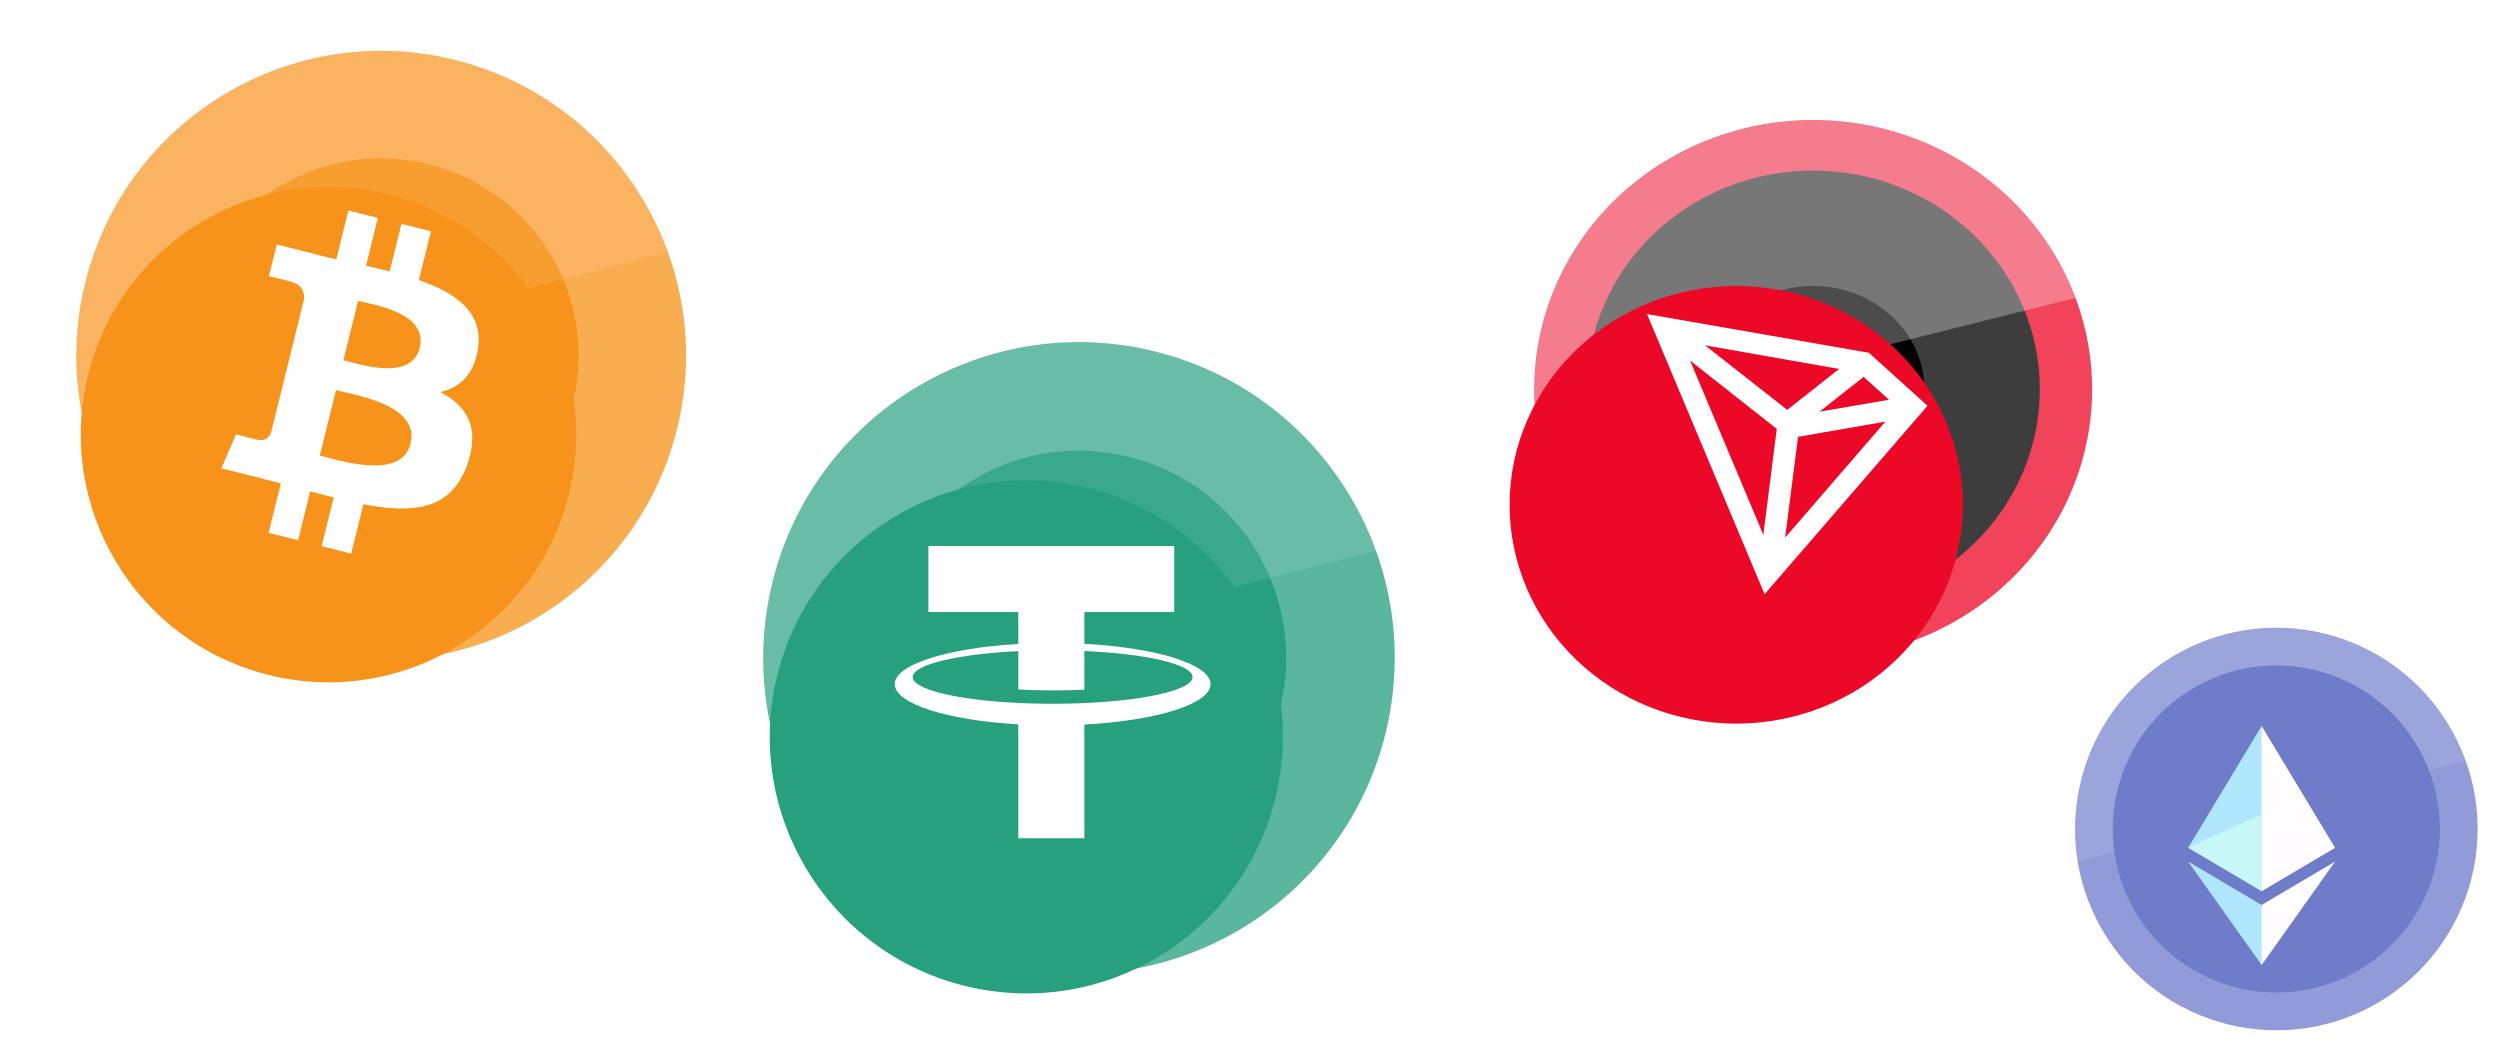
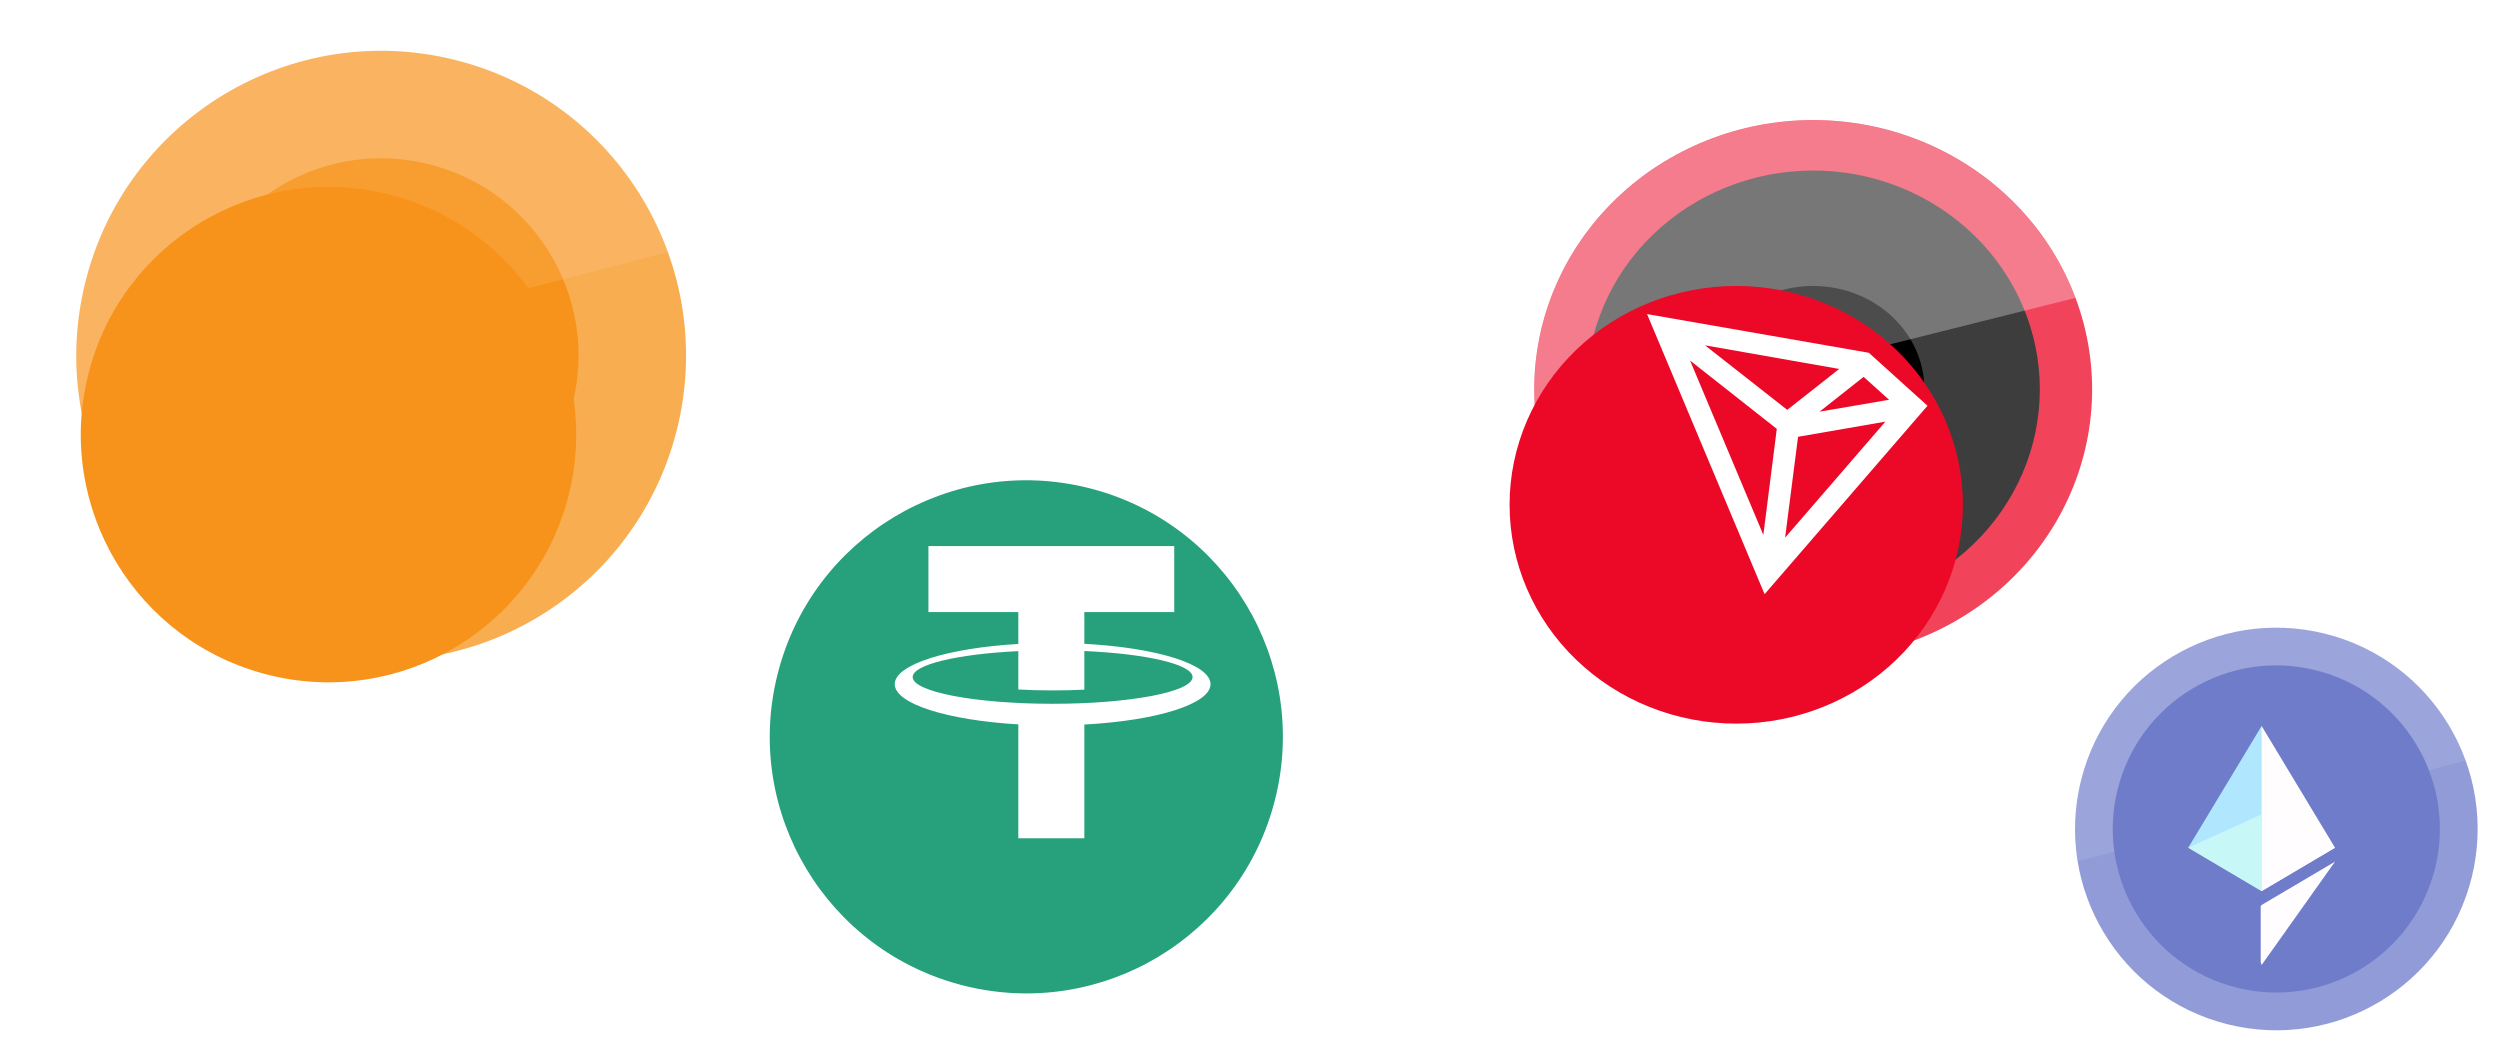
<svg xmlns="http://www.w3.org/2000/svg" width="95" height="40" viewBox="0 0 95 40" fill="none">
  <g clip-path="url(#clip0_4441_58)">
    <mask id="mask0_4441_58" style="mask-type:luminance" maskUnits="userSpaceOnUse" x="0" y="0" width="95" height="40">
      <path d="M95 0H0V40H95V0Z" fill="white" />
    </mask>
    <g mask="url(#mask0_4441_58)">
      <mask id="mask1_4441_58" style="mask-type:luminance" maskUnits="userSpaceOnUse" x="78" y="23" width="17" height="17">
        <path d="M95 23H78V40H95V23Z" fill="white" />
      </mask>
      <g mask="url(#mask1_4441_58)">
        <path d="M93.922 33.352C92.9 37.45 88.749 39.945 84.65 38.923C80.552 37.901 78.058 33.75 79.08 29.652C80.102 25.553 84.253 23.059 88.351 24.081C92.45 25.102 94.944 29.254 93.922 33.352Z" fill="#6E7CCA" />
        <path d="M79.95 29.871C80.852 26.252 84.516 24.05 88.134 24.952C91.752 25.854 93.954 29.519 93.052 33.137C92.15 36.755 88.485 38.957 84.866 38.054C81.249 37.153 79.047 33.488 79.95 29.871Z" stroke="white" stroke-opacity="0.24" stroke-width="3.75" />
        <g style="mix-blend-mode:screen" opacity="0.3">
          <g style="mix-blend-mode:screen" opacity="0.3">
            <path d="M93.694 28.902L78.949 32.728C78.787 31.734 78.82 30.691 79.079 29.652C80.101 25.553 84.252 23.059 88.35 24.081C90.917 24.721 92.855 26.588 93.694 28.902Z" fill="white" />
          </g>
        </g>
        <path d="M92.529 33.004C91.699 36.334 88.326 38.361 84.996 37.53C81.666 36.7 79.64 33.327 80.47 29.998C81.3 26.668 84.673 24.641 88.003 25.471C91.333 26.301 93.36 29.674 92.529 33.004Z" fill="#6E7CCA" />
        <g filter="url(#filter0_d_4441_58)">
          <path d="M86.505 33.175L86.566 33.235L89.355 31.587L86.566 26.961L86.505 27.168V33.175Z" fill="#FFFDFE" />
          <path d="M86.567 33.236V26.961L83.778 31.587L86.567 33.236Z" fill="#B0E7FF" />
          <path d="M86.532 35.946L86.566 36.046L89.356 32.117L86.566 33.764L86.532 33.806V35.946Z" fill="#FFFDFF" />
-           <path d="M83.778 32.117L86.567 36.046V33.764L83.778 32.117Z" fill="#B0E7FF" />
+           <path d="M83.778 32.117V33.764L83.778 32.117Z" fill="#B0E7FF" />
          <path d="M86.566 30.32V33.236L89.355 31.588L86.566 30.32Z" fill="#FFFDFF" />
          <path d="M86.567 30.32L83.778 31.588L86.567 33.236V30.32Z" fill="#C8F7F7" />
        </g>
      </g>
      <mask id="mask2_4441_58" style="mask-type:luminance" maskUnits="userSpaceOnUse" x="52" y="2" width="30" height="29">
        <path d="M82 2H52V31H82V2Z" fill="white" />
      </mask>
      <g mask="url(#mask2_4441_58)">
        <path d="M68.901 25.032C71.712 25.032 74.408 23.954 76.396 22.035C78.384 20.115 79.501 17.512 79.501 14.797C79.501 12.083 78.384 9.48 76.396 7.56C74.408 5.641 71.712 4.562 68.901 4.562C66.089 4.562 63.393 5.641 61.405 7.56C59.417 9.48 58.3 12.083 58.3 14.797C58.3 17.512 59.417 20.115 61.405 22.035C63.393 23.954 66.089 25.032 68.901 25.032Z" fill="#EC0928" />
        <path d="M77.514 14.796C77.514 17.002 76.606 19.117 74.991 20.677C73.376 22.236 71.185 23.112 68.901 23.112C66.617 23.112 64.426 22.236 62.811 20.677C61.196 19.117 60.288 17.002 60.288 14.796C60.288 12.591 61.196 10.476 62.811 8.916C64.426 7.357 66.617 6.48 68.901 6.48C71.185 6.48 73.376 7.357 74.991 8.916C76.606 10.476 77.514 12.591 77.514 14.796Z" fill="black" stroke="white" stroke-opacity="0.24" stroke-width="8.773" />
        <path opacity="0.3" d="M78.871 11.319L58.439 16.437C58.017 13.92 58.583 11.342 60.026 9.207C61.469 7.072 63.686 5.534 66.242 4.894C68.797 4.254 71.508 4.558 73.844 5.746C76.18 6.935 77.973 8.922 78.871 11.319Z" fill="white" />
        <g filter="url(#filter1_dd_4441_58)">
          <path d="M68.901 23.112C71.185 23.112 73.376 22.236 74.991 20.677C76.606 19.117 77.514 17.002 77.514 14.796C77.514 12.591 76.606 10.476 74.991 8.916C73.376 7.357 71.185 6.48 68.901 6.48C66.617 6.48 64.426 7.357 62.811 8.916C61.196 10.476 60.288 12.591 60.288 14.796C60.288 17.002 61.196 19.117 62.811 20.677C64.426 22.236 66.617 23.112 68.901 23.112Z" fill="#EC0928" />
        </g>
        <g filter="url(#filter2_d_4441_58)">
          <path fill-rule="evenodd" clip-rule="evenodd" d="M74.71 13.959L72.478 11.944L64.05 10.473L68.516 21.117L74.71 13.953V13.959ZM70.603 14.183L72.279 12.859L73.246 13.729L70.596 14.183H70.603ZM66.263 11.669L69.377 14.113L71.351 12.558L66.263 11.662V11.669ZM65.693 12.245L68.98 14.835L68.469 18.865L65.687 12.245H65.693ZM69.297 18.961L69.788 15.136L73.107 14.56L69.297 18.968V18.961Z" fill="white" />
        </g>
      </g>
      <mask id="mask3_4441_58" style="mask-type:luminance" maskUnits="userSpaceOnUse" x="26" y="11" width="29" height="29">
        <path d="M55 11H26V40H55V11Z" fill="white" />
      </mask>
      <g mask="url(#mask3_4441_58)">
        <mask id="mask4_4441_58" style="mask-type:luminance" maskUnits="userSpaceOnUse" x="26" y="11" width="29" height="29">
          <path d="M55 11H26V40H55V11Z" fill="white" />
        </mask>
        <g mask="url(#mask4_4441_58)">
-           <path d="M52.642 27.903C51.039 34.332 44.527 38.244 38.097 36.641C31.67 35.038 27.757 28.527 29.36 22.098C30.963 15.669 37.474 11.756 43.903 13.359C50.332 14.962 54.245 21.474 52.642 27.903Z" fill="#26A17B" />
-           <path d="M30.453 22.37C31.905 16.544 37.806 12.998 43.631 14.45C49.458 15.903 53.004 21.805 51.551 27.631C50.098 33.456 44.197 37.002 38.37 35.549C32.545 34.097 29 28.196 30.453 22.37Z" stroke="white" stroke-opacity="0.24" stroke-width="6" />
          <g style="mix-blend-mode:screen" opacity="0.3">
            <g style="mix-blend-mode:screen" opacity="0.3">
-               <path d="M52.284 20.923L29.155 26.924C28.901 25.364 28.953 23.729 29.36 22.099C30.962 15.669 37.474 11.756 43.902 13.359C47.929 14.363 50.969 17.293 52.284 20.923Z" fill="white" />
-             </g>
+               </g>
          </g>
          <g filter="url(#filter3_dd_4441_58)">
            <path d="M50.458 27.359C49.156 32.582 43.865 35.761 38.641 34.458C33.418 33.156 30.239 27.865 31.542 22.642C32.844 17.419 38.135 14.239 43.358 15.542C48.582 16.844 51.761 22.135 50.458 27.359Z" fill="#26A17B" />
          </g>
          <g filter="url(#filter4_d_4441_58)">
            <path d="M47 24.998C47 24.242 44.941 23.61 42.205 23.465L42.205 22.259H45.621V19.75H36.28V22.259H39.696V23.471C37.009 23.626 35 24.251 35 24.998C35 25.746 37.009 26.37 39.696 26.526V30.855H42.205V26.532C44.941 26.387 47 25.755 47 24.998ZM41 25.744C38.063 25.744 35.682 25.289 35.682 24.728C35.682 24.253 37.39 23.854 39.696 23.743V24.029L39.696 25.201C40.112 25.224 40.549 25.236 41 25.236C41.416 25.236 41.819 25.226 42.205 25.207V23.739C44.561 23.843 46.318 24.246 46.318 24.728C46.318 25.289 43.937 25.744 41 25.744Z" fill="white" />
          </g>
        </g>
      </g>
      <mask id="mask5_4441_58" style="mask-type:luminance" maskUnits="userSpaceOnUse" x="0" y="0" width="28" height="28">
        <path d="M28 0H0V28H28V0Z" fill="white" />
      </mask>
      <g mask="url(#mask5_4441_58)">
        <path d="M25.724 16.319C24.176 22.526 17.889 26.303 11.681 24.755C5.475 23.208 1.697 16.921 3.245 10.714C4.792 4.507 11.08 0.729 17.286 2.276C23.494 3.824 27.272 10.111 25.724 16.319Z" fill="#F7931A" />
        <path d="M4.299 10.977C5.701 5.351 11.399 1.927 17.023 3.33C22.649 4.732 26.073 10.43 24.67 16.055C23.268 21.68 17.57 25.104 11.944 23.701C6.32 22.299 2.896 16.601 4.299 10.977Z" stroke="white" stroke-opacity="0.24" stroke-width="6" />
        <g style="mix-blend-mode:screen" opacity="0.3">
          <g style="mix-blend-mode:screen" opacity="0.3">
            <path d="M25.378 9.579L3.046 15.373C2.801 13.868 2.851 12.288 3.244 10.714C4.79 4.507 11.078 0.729 17.284 2.276C21.173 3.246 24.108 6.075 25.378 9.579Z" fill="white" />
          </g>
        </g>
        <g filter="url(#filter5_dd_4441_58)">
          <path d="M23.615 15.793C22.357 20.836 17.249 23.905 12.204 22.647C7.162 21.39 4.093 16.282 5.351 11.239C6.608 6.195 11.716 3.126 16.759 4.383C21.803 5.641 24.872 10.749 23.615 15.793Z" fill="#F7931A" />
        </g>
        <g filter="url(#filter6_d_4441_58)">
-           <path d="M19.164 12.24C19.367 10.87 18.332 10.134 16.916 9.643L17.376 7.788L16.255 7.506L15.807 9.313C15.513 9.239 15.21 9.169 14.909 9.1L15.359 7.281L14.239 7L13.78 8.855C13.536 8.799 13.296 8.743 13.063 8.685L13.065 8.679L11.519 8.29L11.22 9.497C11.22 9.497 12.052 9.689 12.035 9.701C12.489 9.815 12.571 10.117 12.557 10.357L12.034 12.471C12.065 12.479 12.106 12.491 12.15 12.509C12.113 12.499 12.073 12.489 12.032 12.479L11.299 15.44C11.243 15.579 11.102 15.787 10.785 15.708C10.796 15.725 9.97 15.503 9.97 15.503L9.414 16.796L10.873 17.163C11.144 17.231 11.41 17.303 11.672 17.37L11.208 19.247L12.328 19.528L12.787 17.672C13.093 17.755 13.39 17.832 13.681 17.905L13.223 19.753L14.344 20.035L14.808 18.162C16.72 18.526 18.157 18.379 18.762 16.637C19.25 15.235 18.738 14.426 17.732 13.898C18.465 13.728 19.017 13.243 19.164 12.24ZM16.602 15.858C16.256 17.261 13.912 16.503 13.152 16.313L13.767 13.826C14.527 14.018 16.964 14.396 16.602 15.858ZM16.949 12.22C16.633 13.495 14.682 12.847 14.049 12.688L14.607 10.434C15.24 10.593 17.278 10.889 16.949 12.22Z" fill="white" />
-         </g>
+           </g>
      </g>
    </g>
  </g>
  <defs>
    <filter id="filter0_d_4441_58" x="82.528" y="26.961" width="6.828" height="10.336" filterUnits="userSpaceOnUse" color-interpolation-filters="sRGB">
      <feFlood flood-opacity="0" result="BackgroundImageFix" />
      <feColorMatrix in="SourceAlpha" type="matrix" values="0 0 0 0 0 0 0 0 0 0 0 0 0 0 0 0 0 0 127 0" result="hardAlpha" />
      <feOffset dx="-0.625" dy="0.625" />
      <feGaussianBlur stdDeviation="0.312" />
      <feColorMatrix type="matrix" values="0 0 0 0 0 0 0 0 0 0 0 0 0 0 0 0 0 0 0.08 0" />
      <feBlend mode="normal" in2="BackgroundImageFix" result="effect1_dropShadow_4441_58" />
      <feBlend mode="normal" in="SourceGraphic" in2="effect1_dropShadow_4441_58" result="shape" />
    </filter>
    <filter id="filter1_dd_4441_58" x="52.977" y="2.094" width="28.922" height="28.33" filterUnits="userSpaceOnUse" color-interpolation-filters="sRGB">
      <feFlood flood-opacity="0" result="BackgroundImageFix" />
      <feColorMatrix in="SourceAlpha" type="matrix" values="0 0 0 0 0 0 0 0 0 0 0 0 0 0 0 0 0 0 127 0" result="hardAlpha" />
      <feOffset dx="-1.462" dy="1.462" />
      <feGaussianBlur stdDeviation="2.924" />
      <feColorMatrix type="matrix" values="0 0 0 0 1 0 0 0 0 1 0 0 0 0 1 0 0 0 0.32 0" />
      <feBlend mode="normal" in2="BackgroundImageFix" result="effect1_dropShadow_4441_58" />
      <feColorMatrix in="SourceAlpha" type="matrix" values="0 0 0 0 0 0 0 0 0 0 0 0 0 0 0 0 0 0 127 0" result="hardAlpha" />
      <feOffset dx="-1.462" dy="2.924" />
      <feGaussianBlur stdDeviation="1.462" />
      <feComposite in2="hardAlpha" operator="out" />
      <feColorMatrix type="matrix" values="0 0 0 0 0 0 0 0 0 0 0 0 0 0 0 0 0 0 0.16 0" />
      <feBlend mode="normal" in2="effect1_dropShadow_4441_58" result="effect2_dropShadow_4441_58" />
      <feBlend mode="normal" in="SourceGraphic" in2="effect2_dropShadow_4441_58" result="shape" />
    </filter>
    <filter id="filter2_d_4441_58" x="61.126" y="10.473" width="13.584" height="13.569" filterUnits="userSpaceOnUse" color-interpolation-filters="sRGB">
      <feFlood flood-opacity="0" result="BackgroundImageFix" />
      <feColorMatrix in="SourceAlpha" type="matrix" values="0 0 0 0 0 0 0 0 0 0 0 0 0 0 0 0 0 0 127 0" result="hardAlpha" />
      <feOffset dx="-1.462" dy="1.462" />
      <feGaussianBlur stdDeviation="0.731" />
      <feColorMatrix type="matrix" values="0 0 0 0 0 0 0 0 0 0 0 0 0 0 0 0 0 0 0.08 0" />
      <feBlend mode="normal" in2="BackgroundImageFix" result="effect1_dropShadow_4441_58" />
      <feBlend mode="normal" in="SourceGraphic" in2="effect1_dropShadow_4441_58" result="shape" />
    </filter>
    <filter id="filter3_dd_4441_58" x="26.25" y="12.25" width="27.5" height="27.5" filterUnits="userSpaceOnUse" color-interpolation-filters="sRGB">
      <feFlood flood-opacity="0" result="BackgroundImageFix" />
      <feColorMatrix in="SourceAlpha" type="matrix" values="0 0 0 0 0 0 0 0 0 0 0 0 0 0 0 0 0 0 127 0" result="hardAlpha" />
      <feOffset dx="-1" dy="1" />
      <feGaussianBlur stdDeviation="2" />
      <feColorMatrix type="matrix" values="0 0 0 0 1 0 0 0 0 1 0 0 0 0 1 0 0 0 0.32 0" />
      <feBlend mode="normal" in2="BackgroundImageFix" result="effect1_dropShadow_4441_58" />
      <feColorMatrix in="SourceAlpha" type="matrix" values="0 0 0 0 0 0 0 0 0 0 0 0 0 0 0 0 0 0 127 0" result="hardAlpha" />
      <feOffset dx="-1" dy="2" />
      <feGaussianBlur stdDeviation="1" />
      <feComposite in2="hardAlpha" operator="out" />
      <feColorMatrix type="matrix" values="0 0 0 0 0 0 0 0 0 0 0 0 0 0 0 0 0 0 0.16 0" />
      <feBlend mode="normal" in2="effect1_dropShadow_4441_58" result="effect2_dropShadow_4441_58" />
      <feBlend mode="normal" in="SourceGraphic" in2="effect2_dropShadow_4441_58" result="shape" />
    </filter>
    <filter id="filter4_d_4441_58" x="33" y="19.75" width="14" height="13.105" filterUnits="userSpaceOnUse" color-interpolation-filters="sRGB">
      <feFlood flood-opacity="0" result="BackgroundImageFix" />
      <feColorMatrix in="SourceAlpha" type="matrix" values="0 0 0 0 0 0 0 0 0 0 0 0 0 0 0 0 0 0 127 0" result="hardAlpha" />
      <feOffset dx="-1" dy="1" />
      <feGaussianBlur stdDeviation="0.5" />
      <feColorMatrix type="matrix" values="0 0 0 0 0 0 0 0 0 0 0 0 0 0 0 0 0 0 0.08 0" />
      <feBlend mode="normal" in2="BackgroundImageFix" result="effect1_dropShadow_4441_58" />
      <feBlend mode="normal" in="SourceGraphic" in2="effect1_dropShadow_4441_58" result="shape" />
    </filter>
    <filter id="filter5_dd_4441_58" x="0.069" y="1.102" width="26.828" height="26.828" filterUnits="userSpaceOnUse" color-interpolation-filters="sRGB">
      <feFlood flood-opacity="0" result="BackgroundImageFix" />
      <feColorMatrix in="SourceAlpha" type="matrix" values="0 0 0 0 0 0 0 0 0 0 0 0 0 0 0 0 0 0 127 0" result="hardAlpha" />
      <feOffset dx="-1" dy="1" />
      <feGaussianBlur stdDeviation="2" />
      <feColorMatrix type="matrix" values="0 0 0 0 1 0 0 0 0 1 0 0 0 0 1 0 0 0 0.32 0" />
      <feBlend mode="normal" in2="BackgroundImageFix" result="effect1_dropShadow_4441_58" />
      <feColorMatrix in="SourceAlpha" type="matrix" values="0 0 0 0 0 0 0 0 0 0 0 0 0 0 0 0 0 0 127 0" result="hardAlpha" />
      <feOffset dx="-1" dy="2" />
      <feGaussianBlur stdDeviation="1" />
      <feComposite in2="hardAlpha" operator="out" />
      <feColorMatrix type="matrix" values="0 0 0 0 0 0 0 0 0 0 0 0 0 0 0 0 0 0 0.16 0" />
      <feBlend mode="normal" in2="effect1_dropShadow_4441_58" result="effect2_dropShadow_4441_58" />
      <feBlend mode="normal" in="SourceGraphic" in2="effect2_dropShadow_4441_58" result="shape" />
    </filter>
    <filter id="filter6_d_4441_58" x="7.414" y="7" width="11.776" height="15.035" filterUnits="userSpaceOnUse" color-interpolation-filters="sRGB">
      <feFlood flood-opacity="0" result="BackgroundImageFix" />
      <feColorMatrix in="SourceAlpha" type="matrix" values="0 0 0 0 0 0 0 0 0 0 0 0 0 0 0 0 0 0 127 0" result="hardAlpha" />
      <feOffset dx="-1" dy="1" />
      <feGaussianBlur stdDeviation="0.5" />
      <feColorMatrix type="matrix" values="0 0 0 0 0 0 0 0 0 0 0 0 0 0 0 0 0 0 0.08 0" />
      <feBlend mode="normal" in2="BackgroundImageFix" result="effect1_dropShadow_4441_58" />
      <feBlend mode="normal" in="SourceGraphic" in2="effect1_dropShadow_4441_58" result="shape" />
    </filter>
    <clipPath id="clip0_4441_58">
      <rect width="95" height="40" fill="white" />
    </clipPath>
  </defs>
</svg>